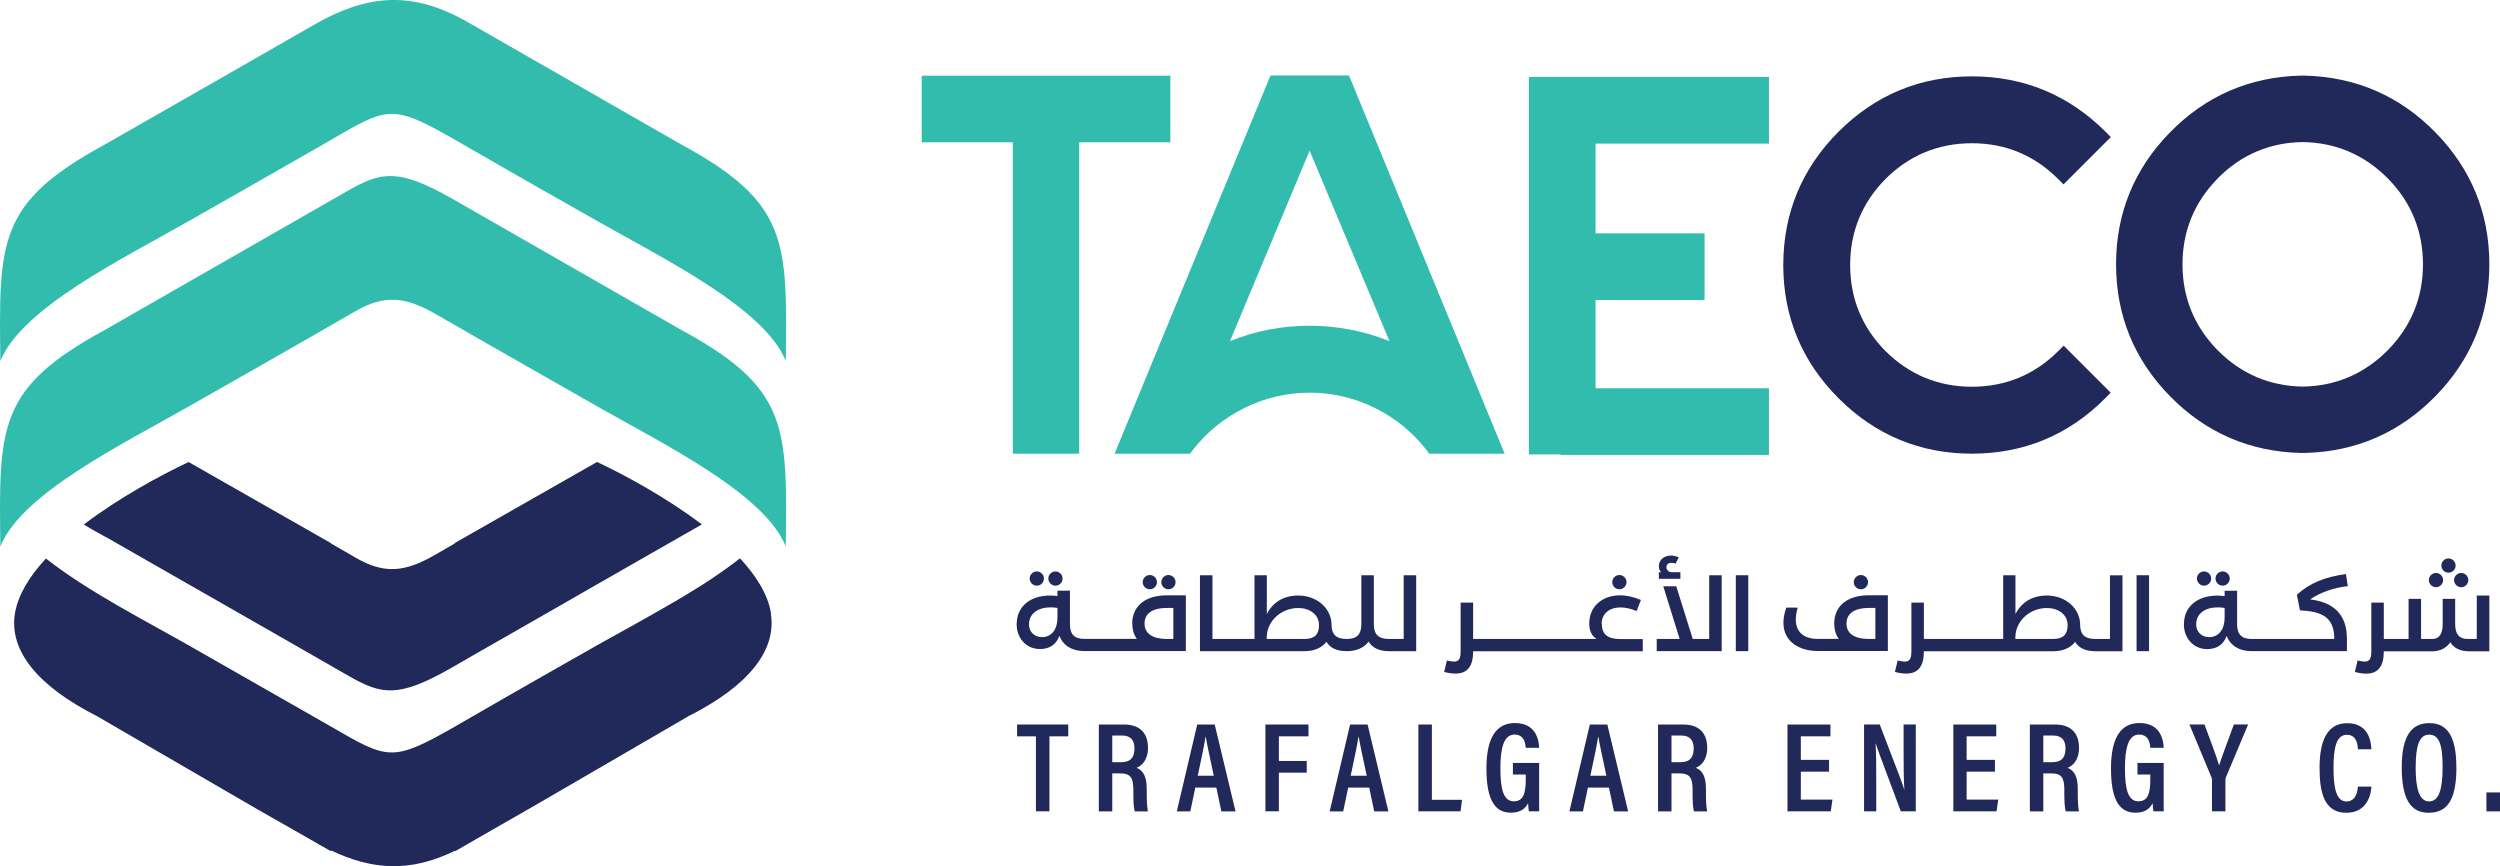
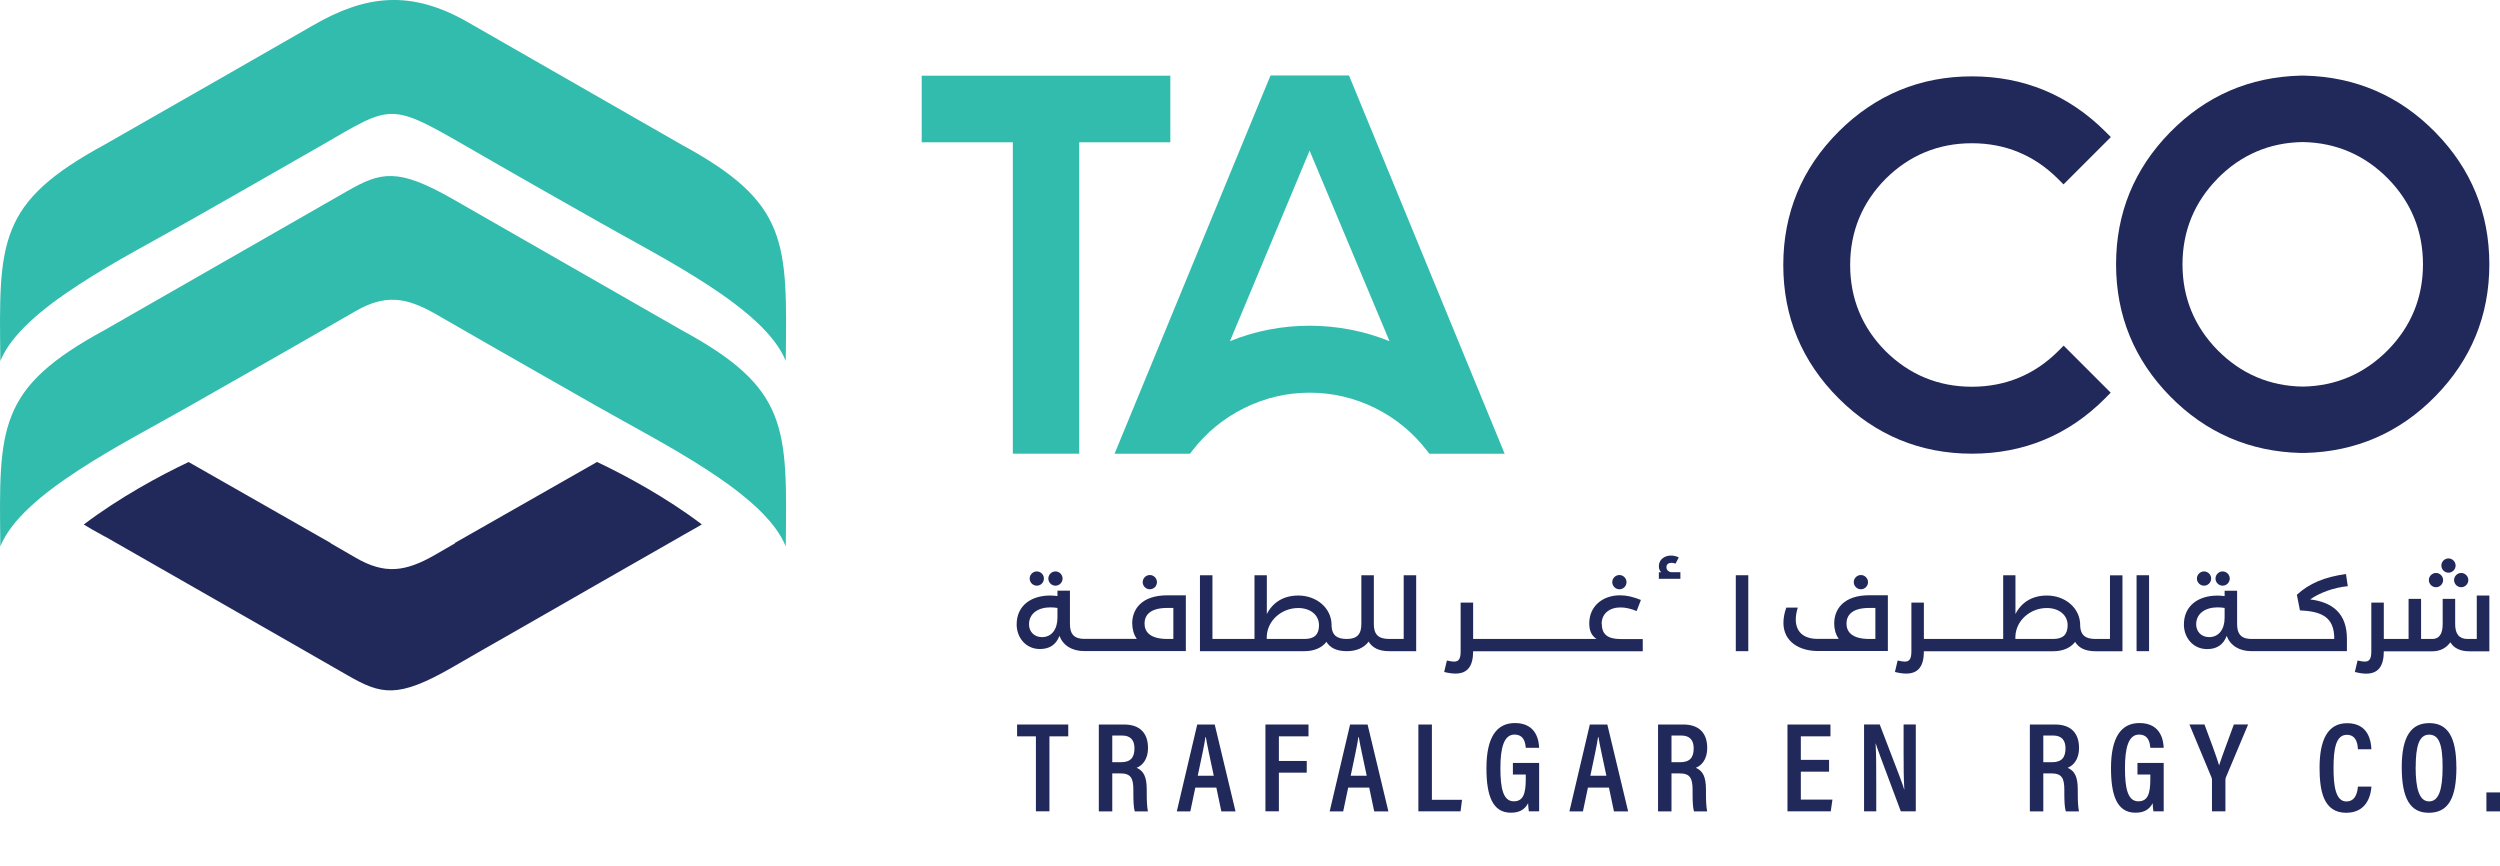
<svg xmlns="http://www.w3.org/2000/svg" id="Layer_1" data-name="Layer 1" viewBox="0 0 340.16 117.85">
  <defs>
    <style>
      .cls-1, .cls-2 {
        fill: #31bcae;
      }

      .cls-3, .cls-2 {
        fill-rule: evenodd;
      }

      .cls-3, .cls-4 {
        fill: #21295a;
      }
    </style>
  </defs>
  <polygon class="cls-1" points="137.81 61.73 137.81 19.36 125.41 19.36 125.41 10.3 159.24 10.3 159.24 19.36 146.84 19.36 146.84 61.73 137.81 61.73" />
  <g>
    <path class="cls-1" d="M194.48,61.73l-.33-.42c-1.9-2.47-4.28-4.42-7.07-5.8-2.79-1.38-5.78-2.08-8.89-2.08s-6.08.7-8.89,2.09c-2.79,1.38-5.17,3.33-7.07,5.8l-.33.42h-10.25l21.22-51.47h10.68l21.18,51.47h-10.25ZM167.35,46.42c3.46-1.4,7.1-2.1,10.84-2.1s7.41.71,10.87,2.1l-10.87-25.92-10.84,25.92Z" />
-     <polygon class="cls-1" points="212.36 61.9 212.36 61.83 208.03 61.83 208.03 10.47 240.69 10.47 240.69 19.54 217.1 19.54 217.1 31.75 231.93 31.75 231.93 40.82 217.1 40.82 217.1 52.83 240.69 52.83 240.69 61.9 212.36 61.9" />
    <path class="cls-4" d="M268.29,61.73c7.06,0,13.17-2.53,18.14-7.53l.76-.77-6.4-6.4-.76.76c-3.23,3.21-7.18,4.83-11.73,4.83s-8.5-1.63-11.73-4.83c-3.21-3.23-4.83-7.18-4.83-11.73s1.63-8.5,4.83-11.73c3.23-3.21,7.18-4.84,11.73-4.84s8.49,1.63,11.7,4.83l.77.77,6.44-6.44-.77-.77c-5-4.97-11.1-7.49-18.14-7.49s-13.14,2.53-18.14,7.53c-4.99,4.99-7.52,11.1-7.52,18.14s2.53,13.14,7.53,18.14c4.99,4.99,11.1,7.53,18.14,7.53" />
    <path class="cls-4" d="M313.04,61.63h.56-.02s.04,0,.04,0c6.92-.17,12.89-2.76,17.74-7.71,4.88-4.97,7.35-11.01,7.35-17.96s-2.47-12.99-7.35-17.96c-4.85-4.95-10.83-7.54-17.77-7.71h-.58c-6.92.17-12.89,2.76-17.74,7.71-4.88,4.97-7.35,11.01-7.35,17.96s2.47,12.99,7.35,17.96c4.85,4.95,10.83,7.54,17.77,7.71M301.73,24.29c3.18-3.23,7.09-4.9,11.59-4.96,4.5.07,8.4,1.74,11.59,4.96,3.17,3.23,4.77,7.16,4.77,11.67s-1.6,8.44-4.77,11.67c-3.19,3.23-7.09,4.9-11.58,4.97-4.51-.06-8.42-1.74-11.6-4.96-3.17-3.23-4.77-7.16-4.77-11.67s1.6-8.44,4.77-11.67" />
    <path class="cls-2" d="M106.91,49.13c.21-16.33.39-21.54-14.2-29.46-11.62-6.65-21.89-12.54-29.07-16.66-7.71-4.41-13.83-3.73-21.03.43-6.79,3.92-16.51,9.45-28.36,16.23C-.33,27.59-.16,32.8.05,49.13c2.86-7.22,16.86-14.04,25.69-19.08,3.75-2.14,10.57-5.99,18.14-10.35,9.57-5.53,9.08-5.85,20.15.54,7.18,4.15,13.61,7.77,17.2,9.81,8.83,5.04,22.83,11.86,25.69,19.08M106.91,74.35c.21-16.33.39-21.54-14.2-29.45-13.57-7.77-24.28-13.9-31.06-17.79-7.53-4.31-9.81-3.74-14.42-1.1-6.55,3.75-18.01,10.32-32.98,18.89C-.33,52.82-.16,58.02.05,74.35c2.86-7.22,16.86-14.04,25.69-19.08,4.49-2.56,13.31-7.55,22.61-12.92,4-2.31,6.84-1.98,11.02.43,9.02,5.21,17.48,9.99,21.85,12.49,8.83,5.04,22.83,11.86,25.69,19.08" />
    <path class="cls-3" d="M14.3,73.01l24,13.72c.88.5,1.72.99,2.53,1.45.57.32,1.12.64,1.64.94.53.3,1.05.59,1.53.88.17.1.36.2.52.29l.51.3h0c.84.48,1.6.92,2.32,1.33,4.51,2.58,6.75,3.15,14.12-1.08.15-.08.3-.17.45-.26.7-.41,1.44-.83,2.22-1.28.48-.27.96-.55,1.46-.84,1.01-.58,2.08-1.18,3.19-1.82,1.68-.96,3.48-2,5.4-3.09l6.1-3.5,12.4-7.09c.12-.07.24-.14.36-.21.21-.13.43-.24.64-.36.64-.35,1.23-.7,1.81-1.04-.01-.01-.02-.01-.04-.02-4.8-3.64-10.37-6.65-14.19-8.46-.01,0-.02-.01-.04-.01l-19.33,11.01v.06c-.88.5-1.78,1.02-2.68,1.55-4.1,2.36-6.88,2.68-10.8.42-1.15-.66-2.29-1.32-3.41-1.97v-.04l-19.34-11.02s-.02.01-.04.01c-3.81,1.8-9.38,4.81-14.18,8.45-.01.01-.04.02-.05.04.8.49,1.65.97,2.57,1.47.11.05.2.1.3.17" />
-     <path class="cls-3" d="M104.91,83.46c-.41-2.55-2-5.1-4.22-7.49-.07.06-.14.11-.21.15-.2.16-.41.31-.62.48-.29.21-.58.43-.87.64-.29.22-.58.43-.87.62-.45.31-.91.61-1.36.93-.92.62-1.87,1.22-2.85,1.8-.48.3-.96.59-1.45.88-1.63.96-3.28,1.89-4.89,2.8-.33.18-.64.35-.96.54-.95.52-1.88,1.05-2.79,1.55-.46.25-.91.51-1.35.75-.43.23-.86.48-1.27.71-3.58,2.04-10.01,5.67-17.19,9.82-.3.17-.58.34-.86.5l-1.1.63s-.09.05-.13.08c-8.55,4.88-9.11,4.53-16.9,0-.09-.06-.2-.12-.3-.17l-18.99-10.84c-5.81-3.31-13.83-7.39-19.48-11.85-2.22,2.39-3.8,4.94-4.22,7.49-.81,5.01,3.03,9.85,11.18,13.97l17.1,9.93c.2.12.41.23.6.35l4.17,2.42,4.94,2.81c.89.51,1.75,1,2.57,1.47l2.43,1.39v-.12c5.67,2.71,10.83,3.02,16.9.05v.07l1.61-.92s.06-.04.09-.06c2.7-1.54,5.82-3.33,9.28-5.32l20.81-12.09c8.15-4.12,11.99-8.96,11.17-13.96" />
    <path class="cls-4" d="M141.07,79.69c.54,0,.97-.44.97-.97s-.44-.97-.97-.97-.97.44-.97.97.44.97.97.97" />
    <path class="cls-4" d="M143.61,79.69c.54,0,.97-.44.97-.97s-.44-.97-.97-.97-.97.44-.97.97.44.97.97.97" />
-     <path class="cls-4" d="M158.98,80.18c.54,0,.97-.44.97-.97s-.44-.97-.97-.97-.97.44-.97.97.44.97.97.97" />
    <path class="cls-4" d="M156.45,80.18c.54,0,.97-.44.97-.97s-.44-.97-.97-.97-.97.44-.97.97.44.97.97.97" />
    <path class="cls-4" d="M154.06,84.85c0,.73.18,1.47.62,2.08h-7.14s0,0,0,0h0c-1.35,0-1.96-.62-1.96-2.01v-4.55h-1.7v.73c-.34-.04-.66-.07-.99-.07-2.53,0-4.56,1.32-4.56,3.94,0,1.76,1.22,3.34,3.17,3.34,1.35,0,2.21-.63,2.65-1.79.51,1.31,1.7,2.07,3.39,2.07h0s0,0,0,0h13.81v-7.59h-2.51c-3.55,0-4.79,1.93-4.79,3.84M143.88,84.07c0,1.56-.8,2.62-2.1,2.62-1.13,0-1.77-.82-1.77-1.73,0-1.52,1.28-2.32,2.93-2.32.31,0,.62.03.94.08v1.35ZM159.66,86.94h-.82c-2.45,0-3.11-1.04-3.11-2.1s.67-2.12,3.08-2.12h.84v4.22Z" />
    <path class="cls-4" d="M191,86.94h-1.97c-1.49,0-2.1-.62-2.1-2.01v-6.66h-1.7v6.66c0,1.39-.62,2.01-1.97,2.01,0,0,0,0,0,0h0c-1.38,0-2-.52-2.08-1.7v-.17c0-2.34-2.04-4.04-4.53-4.04-2.04,0-3.49.96-4.28,2.52v-5.28s-1.68,0-1.68,0v8.67h-5.72v-8.67h-1.7v10.33h14.23c1.32,0,2.35-.46,2.98-1.27.49.82,1.38,1.27,2.77,1.27h0s0,0,0,0c1.32,0,2.35-.46,2.97-1.3.51.84,1.39,1.3,2.8,1.3h0s0,0,0,0h3.67v-10.33h-1.7v8.67ZM177.5,86.94h-5.14v-.32c.07-2.2,2.03-3.89,4.28-3.89,1.63,0,2.83.93,2.83,2.34,0,1.25-.61,1.87-1.97,1.87" />
    <path class="cls-4" d="M220.34,80.18c.54,0,.97-.44.97-.97s-.44-.97-.97-.97-.97.44-.97.97.44.97.97.97" />
    <path class="cls-4" d="M217.93,84.87c0-1.39,1.08-2.22,2.55-2.22.7,0,1.35.15,2.21.49l.58-1.51c-1.06-.42-1.93-.63-2.84-.63-2.38,0-4.19,1.49-4.19,3.82,0,1,.32,1.69,1,2.12h-16.8v-4.95h-1.7v6.62c0,1.04-.25,1.41-.9,1.41-.25,0-.58-.06-.97-.15l-.37,1.56c.58.15,1.1.22,1.53.22,1.63,0,2.41-.98,2.41-3.04h23.08v-1.66h-3.04c-1.72,0-2.53-.63-2.53-2.07" />
    <path class="cls-4" d="M228.64,77.86h-1.13c-.44,0-.77-.27-.77-.69s.32-.59.7-.59c.17,0,.35.04.54.11l.44-.85c-.35-.17-.72-.25-1.06-.25-.9,0-1.65.56-1.65,1.44,0,.37.11.63.32.83h-.32v.89h2.93v-.89Z" />
-     <polygon class="cls-4" points="232.56 86.94 230.32 86.94 228.08 79.77 226.31 79.77 228.54 86.94 225.42 86.94 225.42 88.6 234.26 88.6 234.26 78.27 232.56 78.27 232.56 86.94" />
    <rect class="cls-4" x="236.18" y="78.27" width="1.7" height="10.33" />
    <path class="cls-4" d="M249.57,84.85c0,.73.18,1.47.62,2.08h-2.87c-1.97,0-2.98-1.01-2.98-2.65,0-.49.1-1.03.27-1.61h-1.56c-.27.76-.39,1.45-.39,2.07,0,2.62,2.24,3.84,4.67,3.84h9.54v-7.59h-2.51c-3.55,0-4.79,1.93-4.79,3.84M255.17,86.94h-.82c-2.45,0-3.11-1.04-3.11-2.1s.68-2.12,3.08-2.12h.85v4.22Z" />
    <path class="cls-4" d="M253.2,80.18c.54,0,.97-.44.97-.97s-.44-.97-.97-.97-.97.44-.97.97.44.97.97.97" />
    <path class="cls-4" d="M287.09,86.94h-1.97s0,0,0,0h0c-1.38,0-2-.52-2.08-1.7v-.17c0-2.34-2.04-4.04-4.53-4.04-2.04,0-3.49.96-4.28,2.52v-5.28s-1.67,0-1.67,0v8.67h-10.79v-4.95h-1.7v6.62c0,1.04-.25,1.41-.9,1.41-.25,0-.58-.06-.97-.15l-.37,1.56c.58.15,1.1.22,1.53.22,1.63,0,2.41-.98,2.41-3.04h17.6c1.32,0,2.35-.46,2.98-1.27.49.82,1.38,1.27,2.77,1.27h0s0,0,0,0h3.67v-10.33h-1.7v8.67ZM279.36,86.94h-5.14v-.32c.07-2.2,2.03-3.89,4.28-3.89,1.63,0,2.83.93,2.83,2.34,0,1.25-.61,1.87-1.97,1.87" />
    <rect class="cls-4" x="290.71" y="78.27" width="1.7" height="10.33" />
    <path class="cls-4" d="M302.42,79.69c.53,0,.97-.44.97-.97s-.44-.97-.97-.97-.97.44-.97.97.44.97.97.97" />
    <path class="cls-4" d="M299.89,79.69c.53,0,.97-.44.97-.97s-.44-.97-.97-.97-.97.44-.97.97.44.97.97.97" />
    <path class="cls-4" d="M319.19,78.11c-2.9.39-5.01,1.28-6.67,2.82l.42,2.12c2.96.14,4.67.9,4.67,3.86v.03h-11.26s0,0,0,0h0c-1.35,0-1.96-.62-1.96-2.01v-4.55h-1.7v.73c-.34-.04-.66-.07-.98-.07-2.53,0-4.56,1.32-4.56,3.94,0,1.76,1.22,3.34,3.17,3.34,1.35,0,2.21-.63,2.65-1.79.51,1.31,1.7,2.07,3.39,2.07h12.97v-1.69c0-3.43-1.94-4.97-5-5.35,1.27-.9,3.22-1.62,5.12-1.8l-.25-1.65ZM302.69,84.07c0,1.56-.8,2.62-2.1,2.62-1.13,0-1.77-.82-1.77-1.73,0-1.52,1.28-2.32,2.93-2.32.31,0,.62.03.94.08v1.35Z" />
    <path class="cls-4" d="M333.15,77.92c.54,0,.97-.44.97-.97s-.44-.97-.97-.97-.97.44-.97.97.44.97.97.97" />
    <path class="cls-4" d="M334.88,79.9c.53,0,.97-.44.97-.97s-.44-.97-.97-.97-.97.44-.97.97.44.97.97.97" />
    <path class="cls-4" d="M337,81.01v5.93h-1.27c-1.11,0-1.67-.66-1.67-2.01v-3.45h-1.7v3.45c0,1.39-.53,2.01-1.41,2.01h-1.53v-5.46h-1.7v5.46h-3.37v-4.95h-1.7v6.62c0,1.04-.25,1.41-.9,1.41-.25,0-.58-.06-.97-.15l-.37,1.56c.58.15,1.1.23,1.53.23,1.63,0,2.41-.99,2.41-3.04h1.39s0,0,0,0h5.21c1.04,0,1.9-.44,2.45-1.23.48.79,1.32,1.23,2.62,1.23h2.69v-7.59h-1.7Z" />
    <path class="cls-4" d="M331.45,79.9c.53,0,.97-.44.97-.97s-.44-.97-.97-.97-.97.44-.97.97.44.97.97.97" />
    <polygon class="cls-4" points="140.95 100.19 138.39 100.19 138.39 98.58 145.35 98.58 145.35 100.19 142.79 100.19 142.79 110.39 140.95 110.39 140.95 100.19" />
    <path class="cls-4" d="M151.34,105.22v5.18h-1.83v-11.82h3.44c2.09,0,3.25,1.12,3.25,3.17,0,1.73-.9,2.47-1.55,2.72.98.42,1.38,1.26,1.38,2.97v.47c0,1.26.05,1.86.16,2.49h-1.79c-.17-.54-.19-1.52-.19-2.51v-.42c0-1.61-.36-2.24-1.78-2.24h-1.09ZM151.34,103.71h1.17c1.33,0,1.85-.64,1.85-1.89,0-1.08-.51-1.74-1.67-1.74h-1.35v3.63Z" />
    <path class="cls-4" d="M162.64,107.16l-.68,3.24h-1.84l2.78-11.82h2.38l2.83,11.82h-1.93l-.68-3.24h-2.85ZM165.15,105.55c-.52-2.48-.91-4.2-1.08-5.27h-.05c-.15,1.07-.56,2.96-1.05,5.27h2.18Z" />
    <polygon class="cls-4" points="172.18 98.58 178.04 98.58 178.04 100.19 174.01 100.19 174.01 103.54 177.8 103.54 177.8 105.13 174.01 105.13 174.01 110.39 172.18 110.39 172.18 98.58" />
    <path class="cls-4" d="M183.44,107.16l-.68,3.24h-1.84l2.78-11.82h2.38l2.83,11.82h-1.93l-.68-3.24h-2.85ZM185.96,105.55c-.52-2.48-.91-4.2-1.08-5.27h-.05c-.15,1.07-.56,2.96-1.05,5.27h2.18Z" />
    <polygon class="cls-4" points="192.99 98.58 194.83 98.58 194.83 108.82 198.93 108.82 198.73 110.39 192.99 110.39 192.99 98.58" />
    <path class="cls-4" d="M209.43,110.39h-1.41c-.05-.35-.08-.65-.1-1.1-.48.9-1.22,1.29-2.35,1.29-2.5,0-3.32-2.35-3.32-6.05,0-4.23,1.39-6.15,3.88-6.15,3.08,0,3.26,2.67,3.29,3.37h-1.82c-.04-.46-.13-1.8-1.53-1.8-1.47,0-1.92,1.87-1.92,4.57s.36,4.51,1.82,4.51c1.28,0,1.63-1.02,1.63-3.01v-.63h-1.75v-1.58h3.57v6.59Z" />
    <path class="cls-4" d="M216.06,107.16l-.68,3.24h-1.84l2.78-11.82h2.38l2.83,11.82h-1.93l-.68-3.24h-2.85ZM218.57,105.55c-.52-2.48-.91-4.2-1.08-5.27h-.05c-.15,1.07-.56,2.96-1.05,5.27h2.18Z" />
    <path class="cls-4" d="M227.43,105.22v5.18h-1.83v-11.82h3.44c2.09,0,3.25,1.12,3.25,3.17,0,1.73-.9,2.47-1.55,2.72.98.42,1.38,1.26,1.38,2.97v.47c0,1.26.05,1.86.16,2.49h-1.79c-.17-.54-.19-1.52-.19-2.51v-.42c0-1.61-.36-2.24-1.78-2.24h-1.09ZM227.43,103.71h1.17c1.33,0,1.85-.64,1.85-1.89,0-1.08-.51-1.74-1.67-1.74h-1.35v3.63Z" />
    <polygon class="cls-4" points="248.87 105 245.03 105 245.03 108.8 249.33 108.8 249.1 110.39 243.21 110.39 243.21 98.58 249.06 98.58 249.06 100.19 245.03 100.19 245.03 103.39 248.87 103.39 248.87 105" />
    <path class="cls-4" d="M253.63,110.39v-11.82h2.13c2.73,7.1,3.19,8.3,3.33,8.85h.02c-.09-1.48-.1-3.23-.1-5.16v-3.69h1.66v11.82h-2.04c-2.82-7.52-3.26-8.72-3.41-9.23h-.02c.09,1.46.09,3.27.09,5.39v3.84h-1.67Z" />
-     <polygon class="cls-4" points="271.44 105 267.59 105 267.59 108.8 271.89 108.8 271.66 110.39 265.78 110.39 265.78 98.58 271.62 98.58 271.62 100.19 267.59 100.19 267.59 103.39 271.44 103.39 271.44 105" />
    <path class="cls-4" d="M278.02,105.22v5.18h-1.83v-11.82h3.44c2.09,0,3.25,1.12,3.25,3.17,0,1.73-.9,2.47-1.55,2.72.98.42,1.38,1.26,1.38,2.97v.47c0,1.26.05,1.86.16,2.49h-1.79c-.17-.54-.2-1.52-.2-2.51v-.42c0-1.61-.35-2.24-1.78-2.24h-1.09ZM278.02,103.71h1.17c1.33,0,1.85-.64,1.85-1.89,0-1.08-.51-1.74-1.67-1.74h-1.35v3.63Z" />
    <path class="cls-4" d="M294.41,110.39h-1.41c-.05-.35-.08-.65-.1-1.1-.48.9-1.22,1.29-2.35,1.29-2.5,0-3.32-2.35-3.32-6.05,0-4.23,1.39-6.15,3.88-6.15,3.08,0,3.26,2.67,3.29,3.37h-1.82c-.04-.46-.13-1.8-1.53-1.8-1.47,0-1.92,1.87-1.92,4.57s.36,4.51,1.82,4.51c1.28,0,1.63-1.02,1.63-3.01v-.63h-1.75v-1.58h3.57v6.59Z" />
    <path class="cls-4" d="M300.97,110.39v-4.29c0-.13-.02-.24-.08-.36l-2.99-7.17h2.05c.71,1.9,1.63,4.35,1.99,5.57.43-1.35,1.36-3.76,2.01-5.57h1.94l-3.02,7.19c-.03.08-.07.2-.07.37v4.26h-1.84Z" />
    <path class="cls-4" d="M322.67,107.01c-.05.63-.3,3.58-3.44,3.58s-3.62-3.08-3.62-6.14c0-3.69,1.05-6.05,3.76-6.05,3.03,0,3.25,2.68,3.29,3.55h-1.83c-.03-.4-.07-1.97-1.5-1.97-1.51,0-1.82,1.94-1.82,4.51,0,2.32.24,4.56,1.75,4.56,1.37,0,1.52-1.52,1.57-2.02h1.84Z" />
    <path class="cls-4" d="M334.23,104.39c0,4.22-1.1,6.2-3.77,6.2-2.51,0-3.67-1.93-3.67-6.21s1.35-5.99,3.75-5.99c2.53,0,3.68,1.93,3.68,6M328.68,104.36c0,3,.51,4.68,1.83,4.68s1.84-1.58,1.84-4.67-.49-4.41-1.84-4.41-1.82,1.56-1.82,4.4" />
    <rect class="cls-4" x="338.31" y="107.82" width="1.85" height="2.58" />
  </g>
</svg>